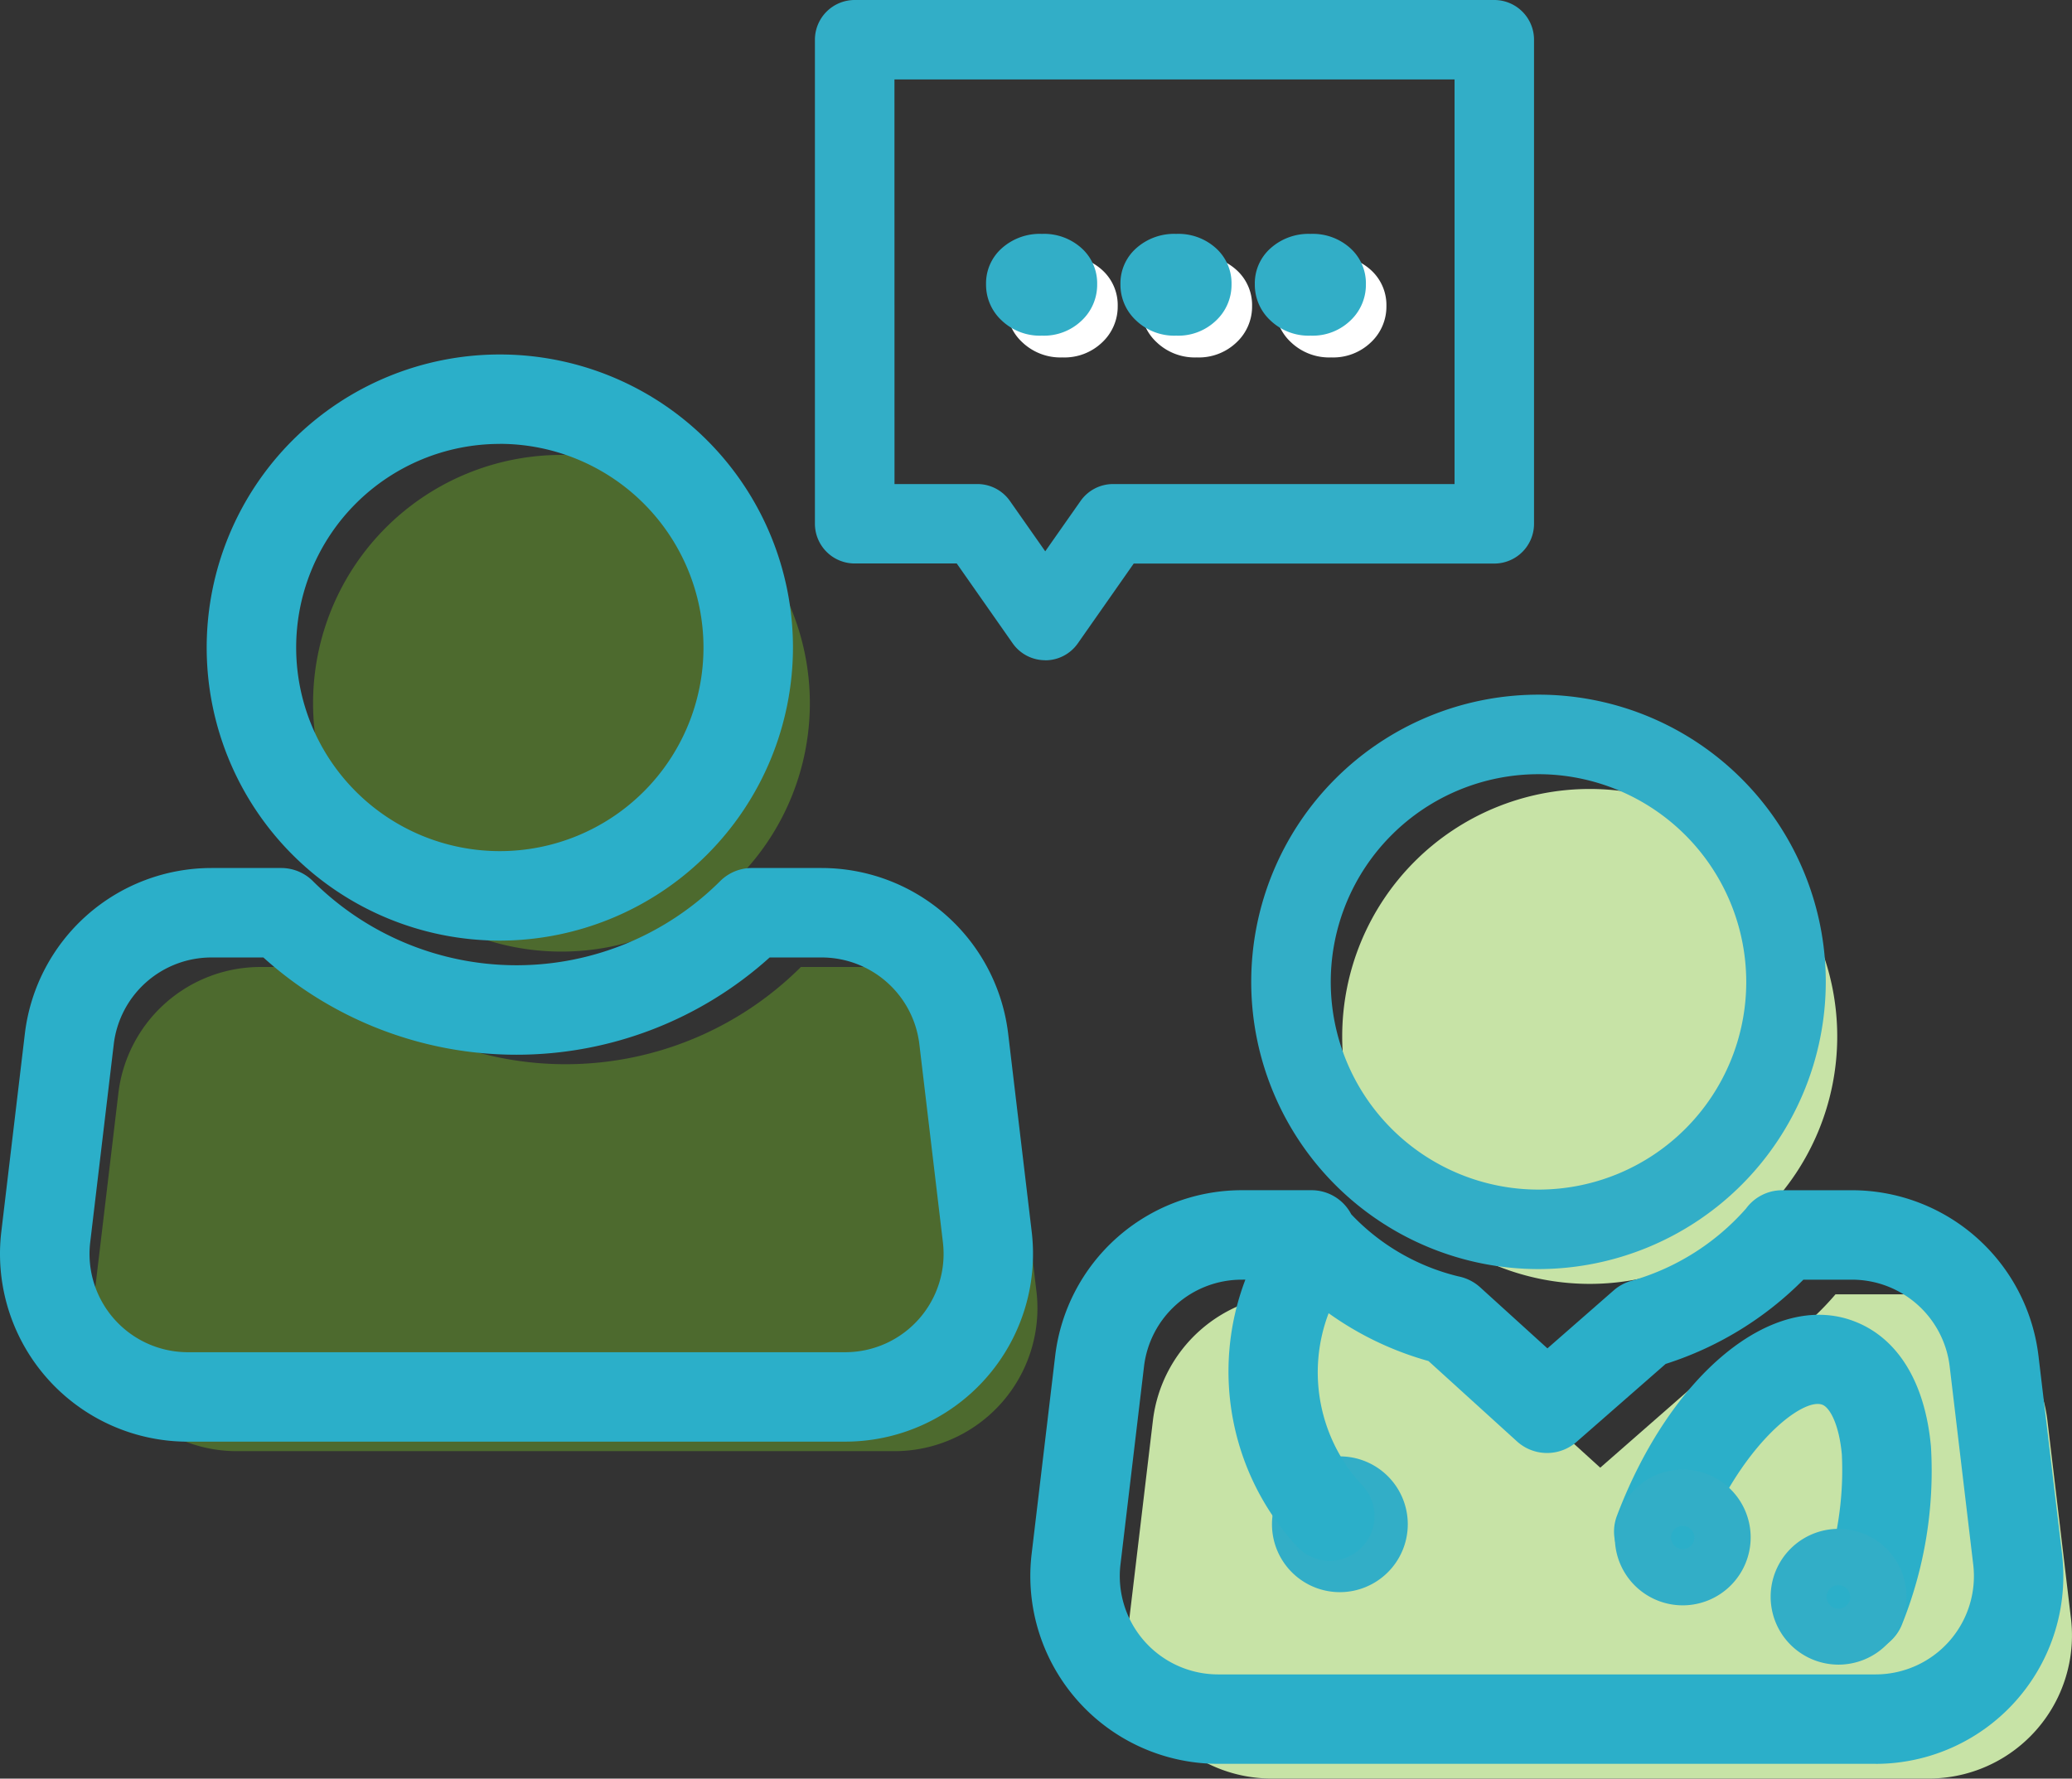
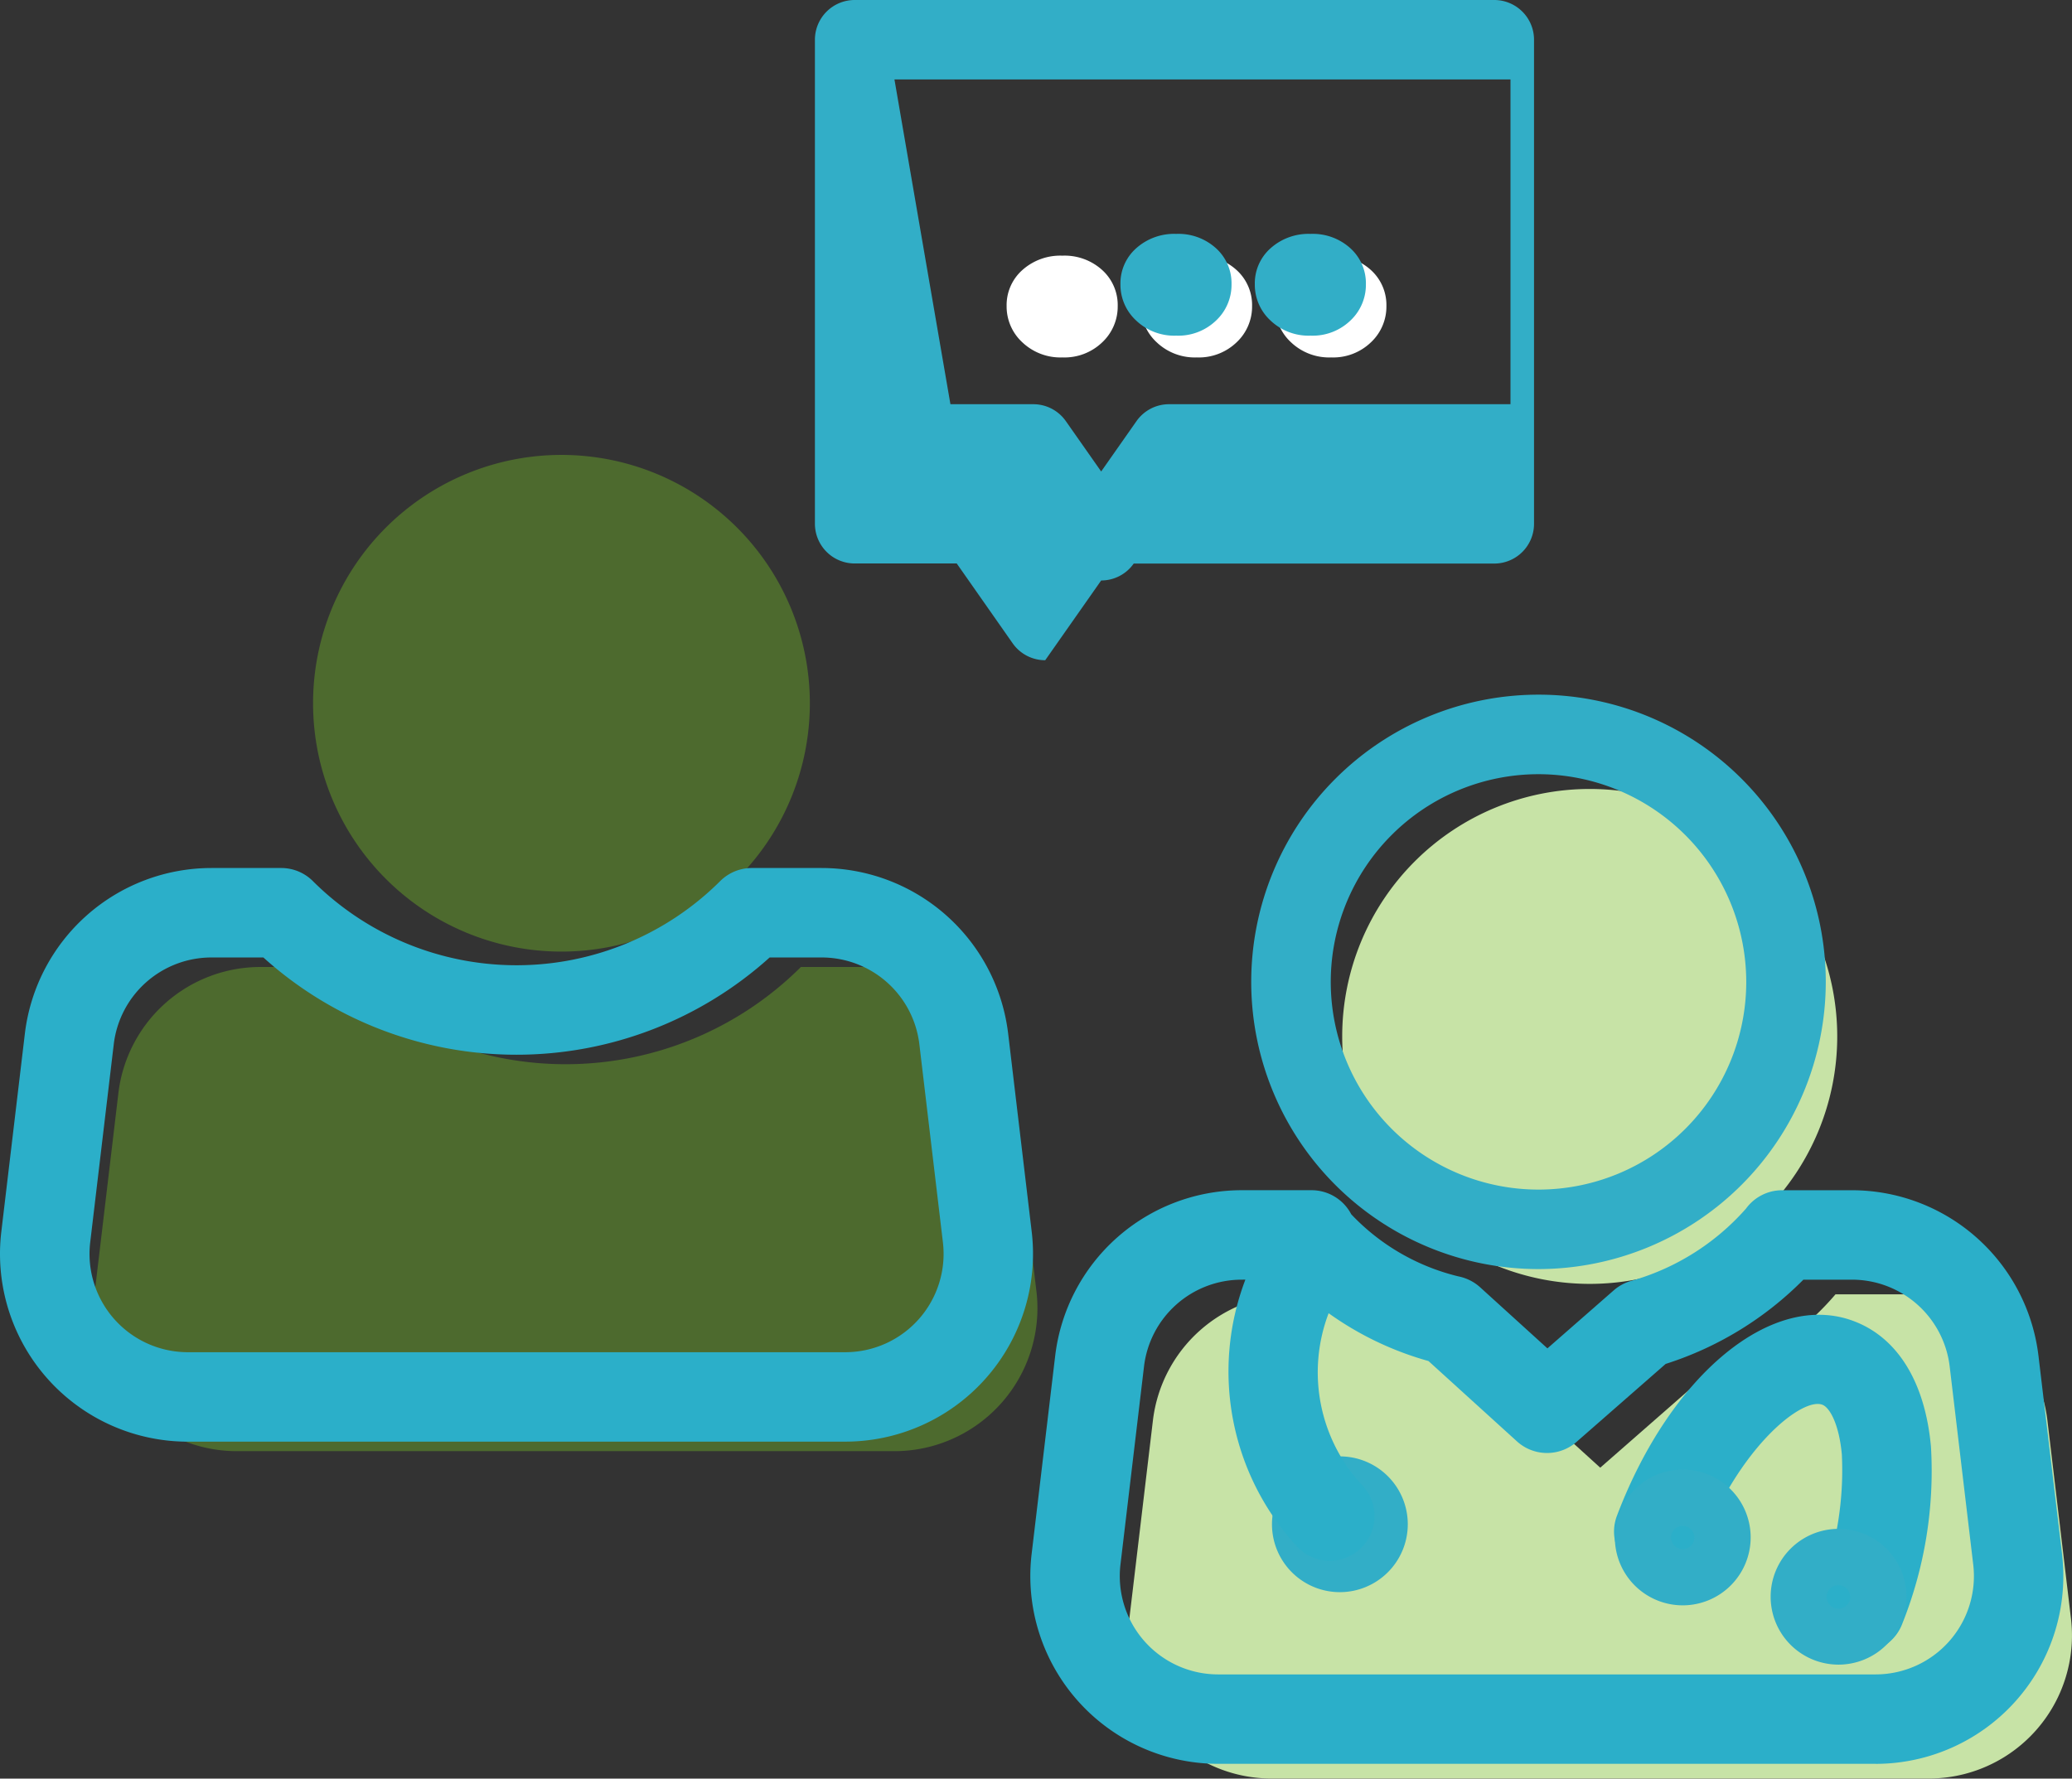
<svg xmlns="http://www.w3.org/2000/svg" id="Group_17440" data-name="Group 17440" width="70.394" height="60.441" viewBox="0 0 70.394 60.441">
  <rect x="0" y="0" width="70.394" height="60.441" fill="#333333" stroke="none" />
  <defs>
    <clipPath id="clip-path">
      <rect id="Rectangle_3652" data-name="Rectangle 3652" width="70.394" height="60.441" fill="none" />
    </clipPath>
    <clipPath id="clip-path-3">
      <rect id="Rectangle_3649" data-name="Rectangle 3649" width="32.059" height="16.454" fill="none" />
    </clipPath>
    <clipPath id="clip-path-4">
      <rect id="Rectangle_3650" data-name="Rectangle 3650" width="16.879" height="16.879" fill="none" />
    </clipPath>
  </defs>
  <g id="Group_16364" data-name="Group 16364" clip-path="url(#clip-path)">
    <g id="Group_16363" data-name="Group 16363">
      <g id="Group_16362" data-name="Group 16362" clip-path="url(#clip-path)">
        <path id="Path_15828" data-name="Path 15828" d="M122.141,139.782c-3.9-3.967-.577-9.452-.577-9.452a8.8,8.8,0,0,0,4.672,2.8l3.293,2.99,3.273-2.866a9.661,9.661,0,0,0,4.719-3.025h2.372a4.862,4.862,0,0,1,4.828,4.287l.8,6.73a4.862,4.862,0,0,1-4.828,5.437H118.359a4.862,4.862,0,0,1-4.828-5.437l.8-6.73a4.862,4.862,0,0,1,4.828-4.287h2.372" transform="translate(-75.162 -86.245)" fill="#c7e3a6" />
        <path id="Path_15829" data-name="Path 15829" d="M151.825,87.786a8.409,8.409,0,1,1-8.409-8.409,8.409,8.409,0,0,1,8.409,8.409" transform="translate(-89.407 -52.566)" fill="#c7e3a6" />
        <path id="Path_15830" data-name="Path 15830" d="M135.615,89.412a9.76,9.76,0,1,1,9.76-9.76,9.771,9.771,0,0,1-9.76,9.76m0-16.817a7.058,7.058,0,1,0,7.058,7.058,7.066,7.066,0,0,0-7.058-7.058" transform="translate(-83.346 -46.286)" fill="#32aec7" />
        <path id="Path_15831" data-name="Path 15831" d="M130.25,151.139a2.307,2.307,0,1,1,2.307-2.307,2.31,2.31,0,0,1-2.307,2.307m0-2.7a.395.395,0,1,0,.395.395.4.4,0,0,0-.395-.395" transform="translate(-84.729 -97.034)" fill="#32aec7" />
        <g id="Group_16358" data-name="Group 16358" transform="translate(3.187 32.858)" opacity="0.4">
          <g id="Group_16357" data-name="Group 16357">
            <g id="Group_16356" data-name="Group 16356" clip-path="url(#clip-path-3)">
              <path id="Path_15832" data-name="Path 15832" d="M41.461,108.3l-.8-6.73a4.862,4.862,0,0,0-4.828-4.287H33.46a11.321,11.321,0,0,1-15.987,0H15.1a4.862,4.862,0,0,0-4.828,4.287l-.8,6.73a4.862,4.862,0,0,0,4.828,5.437H36.634a4.862,4.862,0,0,0,4.828-5.437" transform="translate(-9.437 -97.281)" fill="#73bc25" />
            </g>
          </g>
        </g>
        <g id="Group_16361" data-name="Group 16361" transform="translate(10.635 15.459)" opacity="0.4">
          <g id="Group_16360" data-name="Group 16360">
            <g id="Group_16359" data-name="Group 16359" clip-path="url(#clip-path-4)">
              <path id="Path_15833" data-name="Path 15833" d="M48.367,54.208a8.439,8.439,0,1,1-8.439-8.439,8.439,8.439,0,0,1,8.439,8.439" transform="translate(-31.488 -45.769)" fill="#73bc25" />
            </g>
          </g>
        </g>
-         <path id="Path_15834" data-name="Path 15834" d="M30.748,55.581a9.959,9.959,0,1,1,9.959-9.959,9.971,9.971,0,0,1-9.959,9.959m0-16.879a6.919,6.919,0,1,0,6.919,6.919A6.927,6.927,0,0,0,30.748,38.7" transform="translate(-13.767 -23.617)" fill="#2bafc9" />
        <path id="Path_15835" data-name="Path 15835" d="M28.716,106.824H6.382A6.382,6.382,0,0,1,.045,99.687l.8-6.73A6.386,6.386,0,0,1,7.183,87.33H9.555a1.522,1.522,0,0,1,1.073.443,9.8,9.8,0,0,0,13.841,0,1.521,1.521,0,0,1,1.073-.443h2.372a6.386,6.386,0,0,1,6.337,5.627l.8,6.73a6.382,6.382,0,0,1-6.337,7.136M7.183,90.37a3.343,3.343,0,0,0-3.318,2.947l-.8,6.73a3.341,3.341,0,0,0,3.318,3.737H28.716a3.342,3.342,0,0,0,3.318-3.737l-.8-6.73a3.344,3.344,0,0,0-3.319-2.947H26.148a12.842,12.842,0,0,1-17.2,0Z" transform="translate(0 -57.833)" fill="#2bafc9" />
        <path id="Path_15836" data-name="Path 15836" d="M132.352,139.239H110.018a6.382,6.382,0,0,1-6.337-7.136l.8-6.73a6.386,6.386,0,0,1,6.337-5.627h2.372a1.52,1.52,0,0,1,1.349.818,7.406,7.406,0,0,0,3.64,2.11,1.552,1.552,0,0,1,.736.368l2.289,2.079,2.254-1.973a1.52,1.52,0,0,1,.609-.325,8.157,8.157,0,0,0,3.882-2.45,1.52,1.52,0,0,1,1.229-.626h2.372a6.386,6.386,0,0,1,6.337,5.627l.8,6.73a6.382,6.382,0,0,1-6.337,7.136m-21.533-16.454a3.343,3.343,0,0,0-3.318,2.947l-.8,6.73a3.341,3.341,0,0,0,3.318,3.737h22.334a3.341,3.341,0,0,0,3.319-3.737l-.8-6.73a3.344,3.344,0,0,0-3.319-2.947H129.9a11.5,11.5,0,0,1-4.679,2.863l-3.029,2.651a1.52,1.52,0,0,1-2.023-.019l-3.006-2.73a10.818,10.818,0,0,1-3.392-1.625,5.637,5.637,0,0,0,1.118,5.823,1.52,1.52,0,1,1-2.169,2.13,8.768,8.768,0,0,1-1.778-9.094Z" transform="translate(-68.632 -79.3)" fill="#2bafc9" />
-         <path id="Path_15837" data-name="Path 15837" d="M89.793,22.436a1.35,1.35,0,0,1-1.106-.575l-1.9-2.713H83.32A1.351,1.351,0,0,1,81.969,17.8V1.351A1.351,1.351,0,0,1,83.32,0h21.727A1.351,1.351,0,0,1,106.4,1.351V17.8a1.351,1.351,0,0,1-1.351,1.351H92.8l-1.9,2.713a1.35,1.35,0,0,1-1.106.575m-5.121-5.99h2.815a1.351,1.351,0,0,1,1.106.575l1.2,1.711,1.2-1.711a1.351,1.351,0,0,1,1.106-.575h11.6V2.7H84.671Z" transform="translate(-54.283)" fill="#32aec7" />
+         <path id="Path_15837" data-name="Path 15837" d="M89.793,22.436a1.35,1.35,0,0,1-1.106-.575l-1.9-2.713H83.32A1.351,1.351,0,0,1,81.969,17.8V1.351A1.351,1.351,0,0,1,83.32,0h21.727A1.351,1.351,0,0,1,106.4,1.351V17.8a1.351,1.351,0,0,1-1.351,1.351H92.8a1.35,1.35,0,0,1-1.106.575m-5.121-5.99h2.815a1.351,1.351,0,0,1,1.106.575l1.2,1.711,1.2-1.711a1.351,1.351,0,0,1,1.106-.575h11.6V2.7H84.671Z" transform="translate(-54.283)" fill="#32aec7" />
        <path id="Path_15838" data-name="Path 15838" d="M103.144,29.179a1.878,1.878,0,0,1-1.363-.515,1.653,1.653,0,0,1-.532-1.23,1.593,1.593,0,0,1,.532-1.222,1.932,1.932,0,0,1,1.363-.491,1.9,1.9,0,0,1,1.355.491,1.605,1.605,0,0,1,.524,1.222,1.666,1.666,0,0,1-.524,1.23,1.85,1.85,0,0,1-1.355.515" transform="translate(-67.05 -17.033)" fill="#fff" />
        <path id="Path_15839" data-name="Path 15839" d="M116.659,29.179a1.878,1.878,0,0,1-1.363-.515,1.653,1.653,0,0,1-.532-1.23,1.593,1.593,0,0,1,.532-1.222,1.932,1.932,0,0,1,1.363-.491,1.9,1.9,0,0,1,1.355.491,1.605,1.605,0,0,1,.524,1.222,1.666,1.666,0,0,1-.524,1.23,1.85,1.85,0,0,1-1.355.515" transform="translate(-76 -17.033)" fill="#fff" />
        <path id="Path_15840" data-name="Path 15840" d="M130.174,29.179a1.878,1.878,0,0,1-1.363-.515,1.653,1.653,0,0,1-.532-1.23,1.593,1.593,0,0,1,.532-1.222,1.932,1.932,0,0,1,1.363-.491,1.9,1.9,0,0,1,1.355.491,1.605,1.605,0,0,1,.524,1.222,1.666,1.666,0,0,1-.524,1.23,1.85,1.85,0,0,1-1.355.515" transform="translate(-84.951 -17.033)" fill="#fff" />
-         <path id="Path_15841" data-name="Path 15841" d="M101.079,26.988a1.879,1.879,0,0,1-1.364-.515,1.653,1.653,0,0,1-.532-1.23,1.593,1.593,0,0,1,.532-1.222,1.933,1.933,0,0,1,1.364-.491,1.9,1.9,0,0,1,1.355.491,1.605,1.605,0,0,1,.524,1.222,1.666,1.666,0,0,1-.524,1.23,1.849,1.849,0,0,1-1.355.515" transform="translate(-65.683 -15.582)" fill="#32aec7" />
        <path id="Path_15842" data-name="Path 15842" d="M114.594,26.988a1.878,1.878,0,0,1-1.363-.515,1.653,1.653,0,0,1-.532-1.23,1.593,1.593,0,0,1,.532-1.222,1.932,1.932,0,0,1,1.363-.491,1.9,1.9,0,0,1,1.355.491,1.605,1.605,0,0,1,.524,1.222,1.666,1.666,0,0,1-.524,1.23,1.85,1.85,0,0,1-1.355.515" transform="translate(-74.633 -15.582)" fill="#32aec7" />
        <path id="Path_15843" data-name="Path 15843" d="M128.109,26.988a1.878,1.878,0,0,1-1.363-.515,1.653,1.653,0,0,1-.532-1.23,1.593,1.593,0,0,1,.532-1.222,1.932,1.932,0,0,1,1.363-.491,1.9,1.9,0,0,1,1.355.491,1.605,1.605,0,0,1,.524,1.222,1.666,1.666,0,0,1-.524,1.23,1.85,1.85,0,0,1-1.355.515" transform="translate(-83.583 -15.582)" fill="#32aec7" />
        <path id="Path_15844" data-name="Path 15844" d="M170.725,143.755a1.521,1.521,0,0,1-1.421-2.06,11.064,11.064,0,0,0,.791-4.67c-.093-1.025-.41-1.6-.665-1.693-.685-.257-2.83,1.422-4.13,4.842a1.52,1.52,0,1,1-2.842-1.079c1.829-4.814,5.292-7.653,8.051-6.6,1.487.565,2.415,2.078,2.613,4.26a13.973,13.973,0,0,1-.976,6.024,1.521,1.521,0,0,1-1.421.981" transform="translate(-107.52 -87.597)" fill="#2bafc9" />
        <path id="Path_15845" data-name="Path 15845" d="M164.734,152.467a2.307,2.307,0,1,1,2.308-2.307,2.31,2.31,0,0,1-2.308,2.307m0-2.7a.395.395,0,1,0,.395.395.4.4,0,0,0-.395-.395" transform="translate(-107.565 -97.914)" fill="#32aec7" />
        <path id="Path_15846" data-name="Path 15846" d="M180.4,158.433a2.307,2.307,0,1,1,2.307-2.307,2.31,2.31,0,0,1-2.307,2.307m0-2.7a.4.4,0,1,0,.395.395.4.4,0,0,0-.395-.395" transform="translate(-117.937 -101.865)" fill="#32aec7" />
      </g>
    </g>
  </g>
</svg>